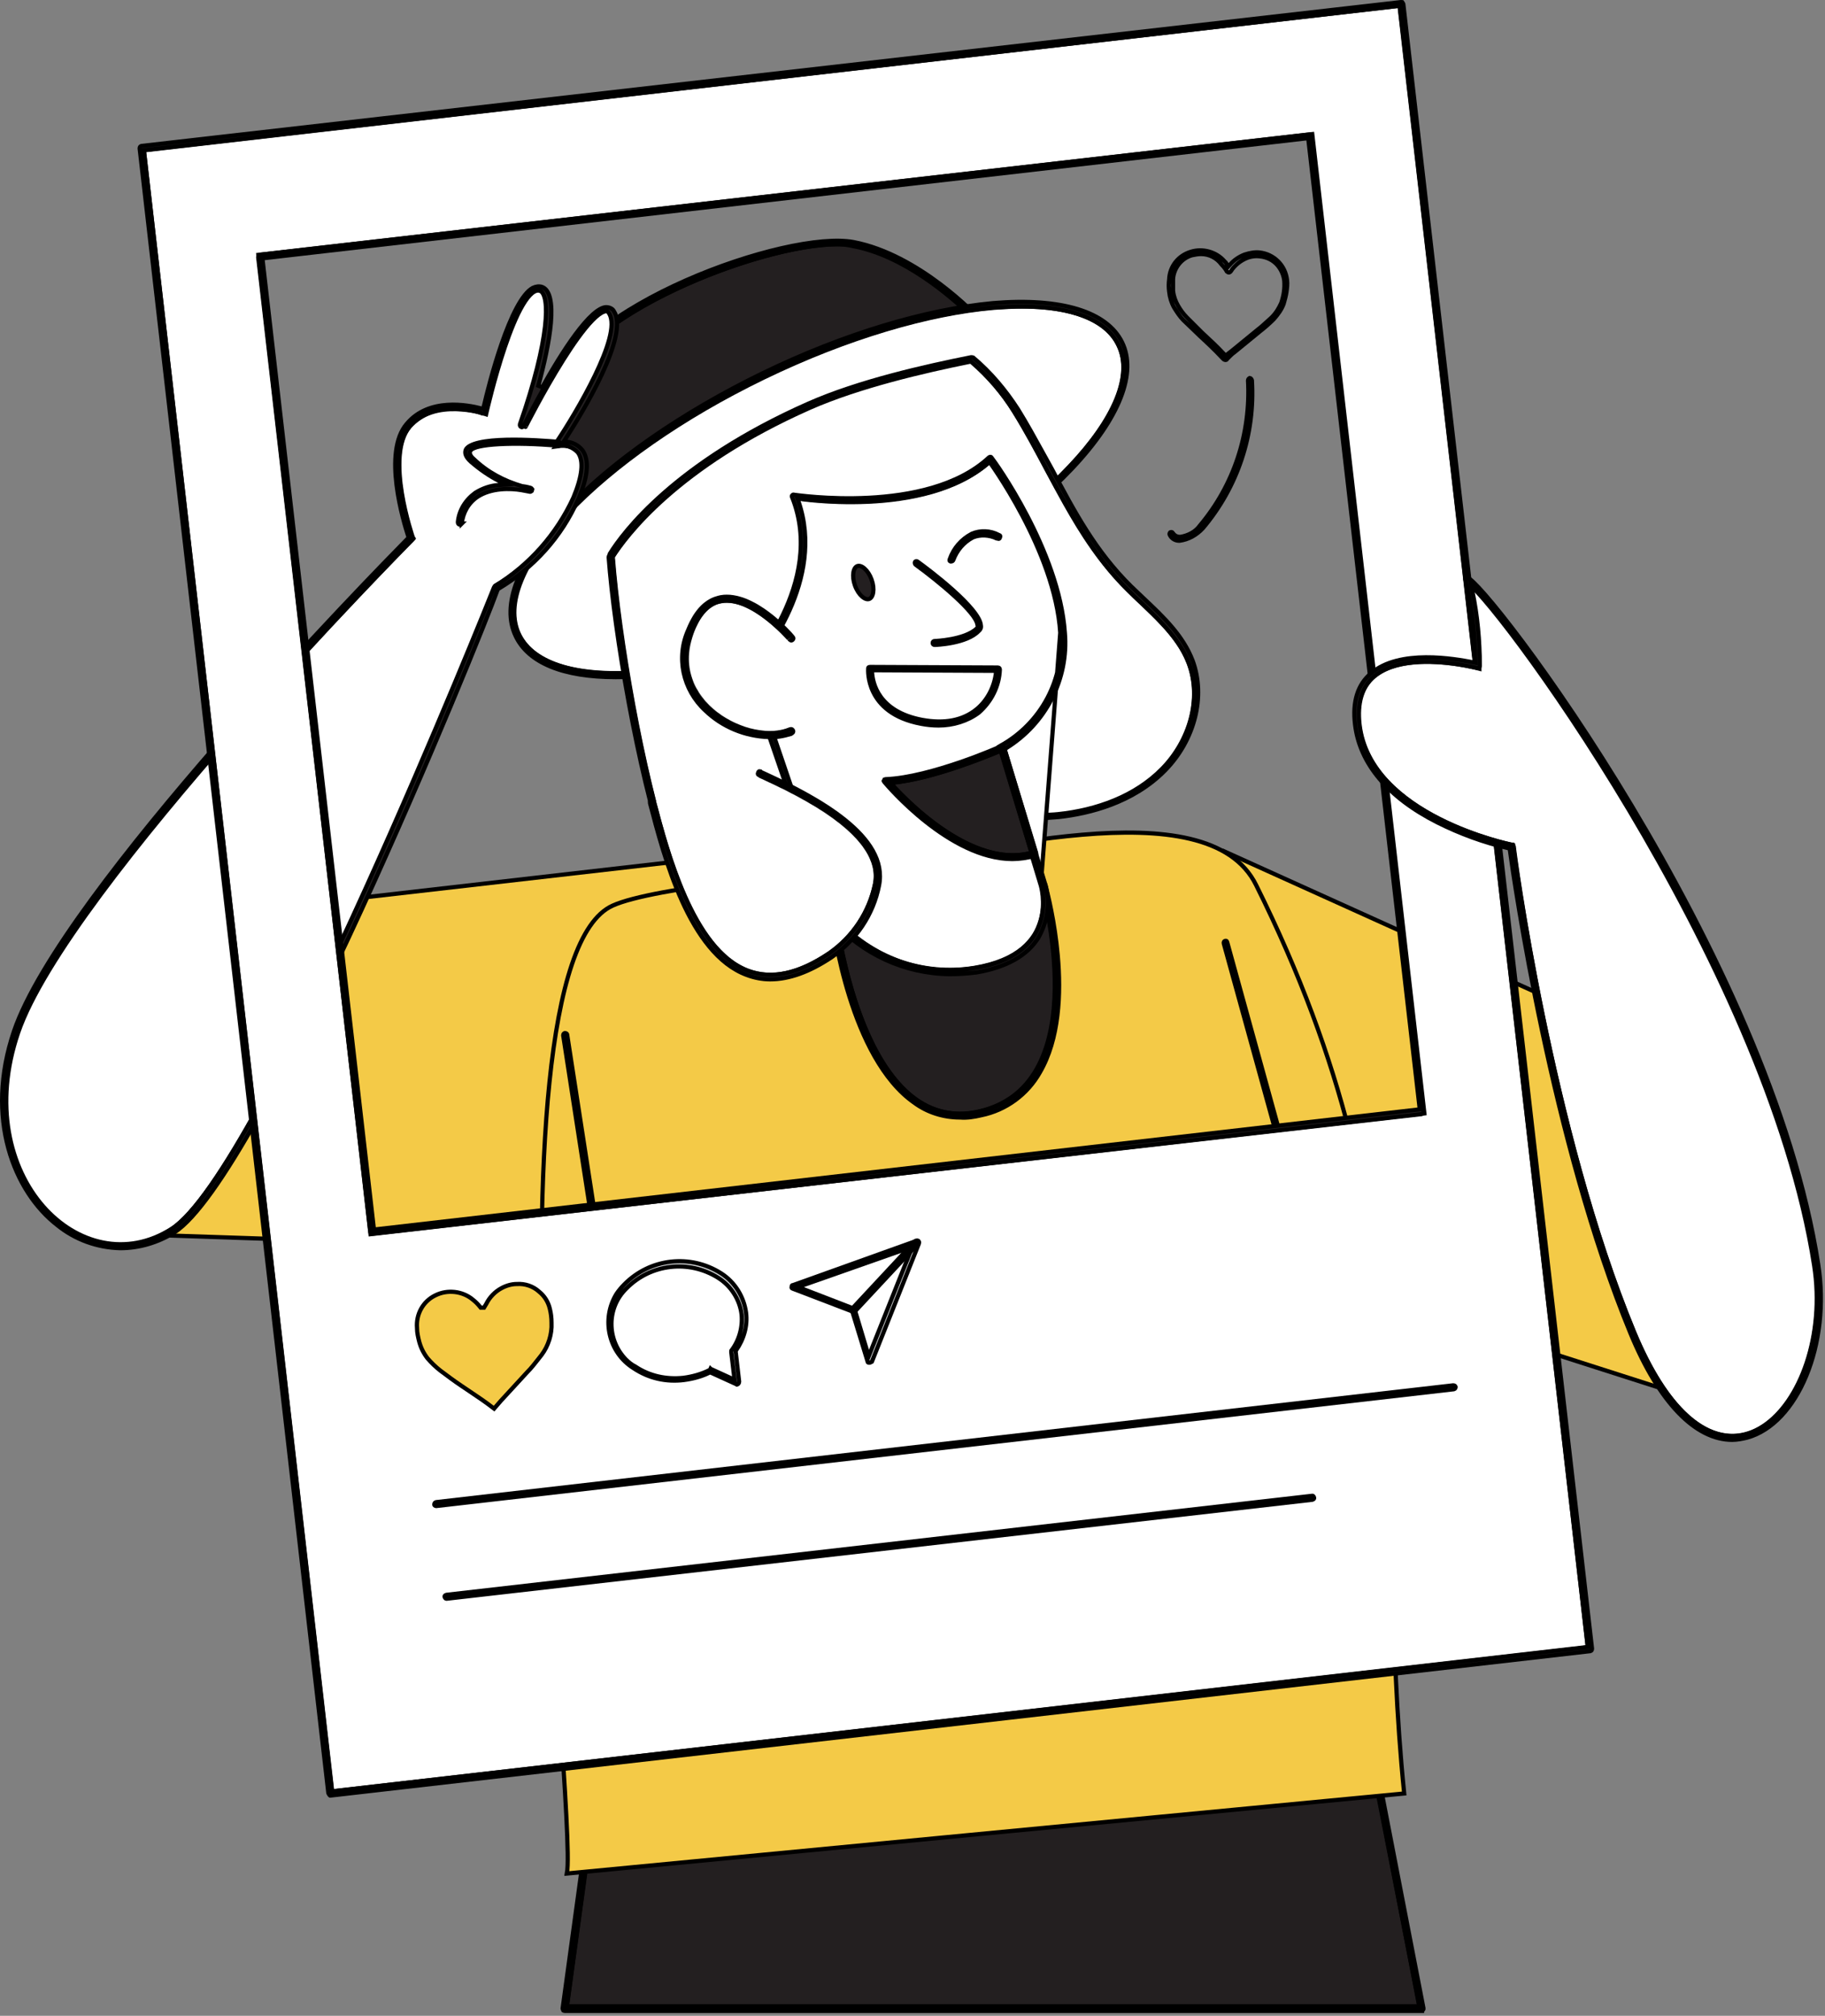
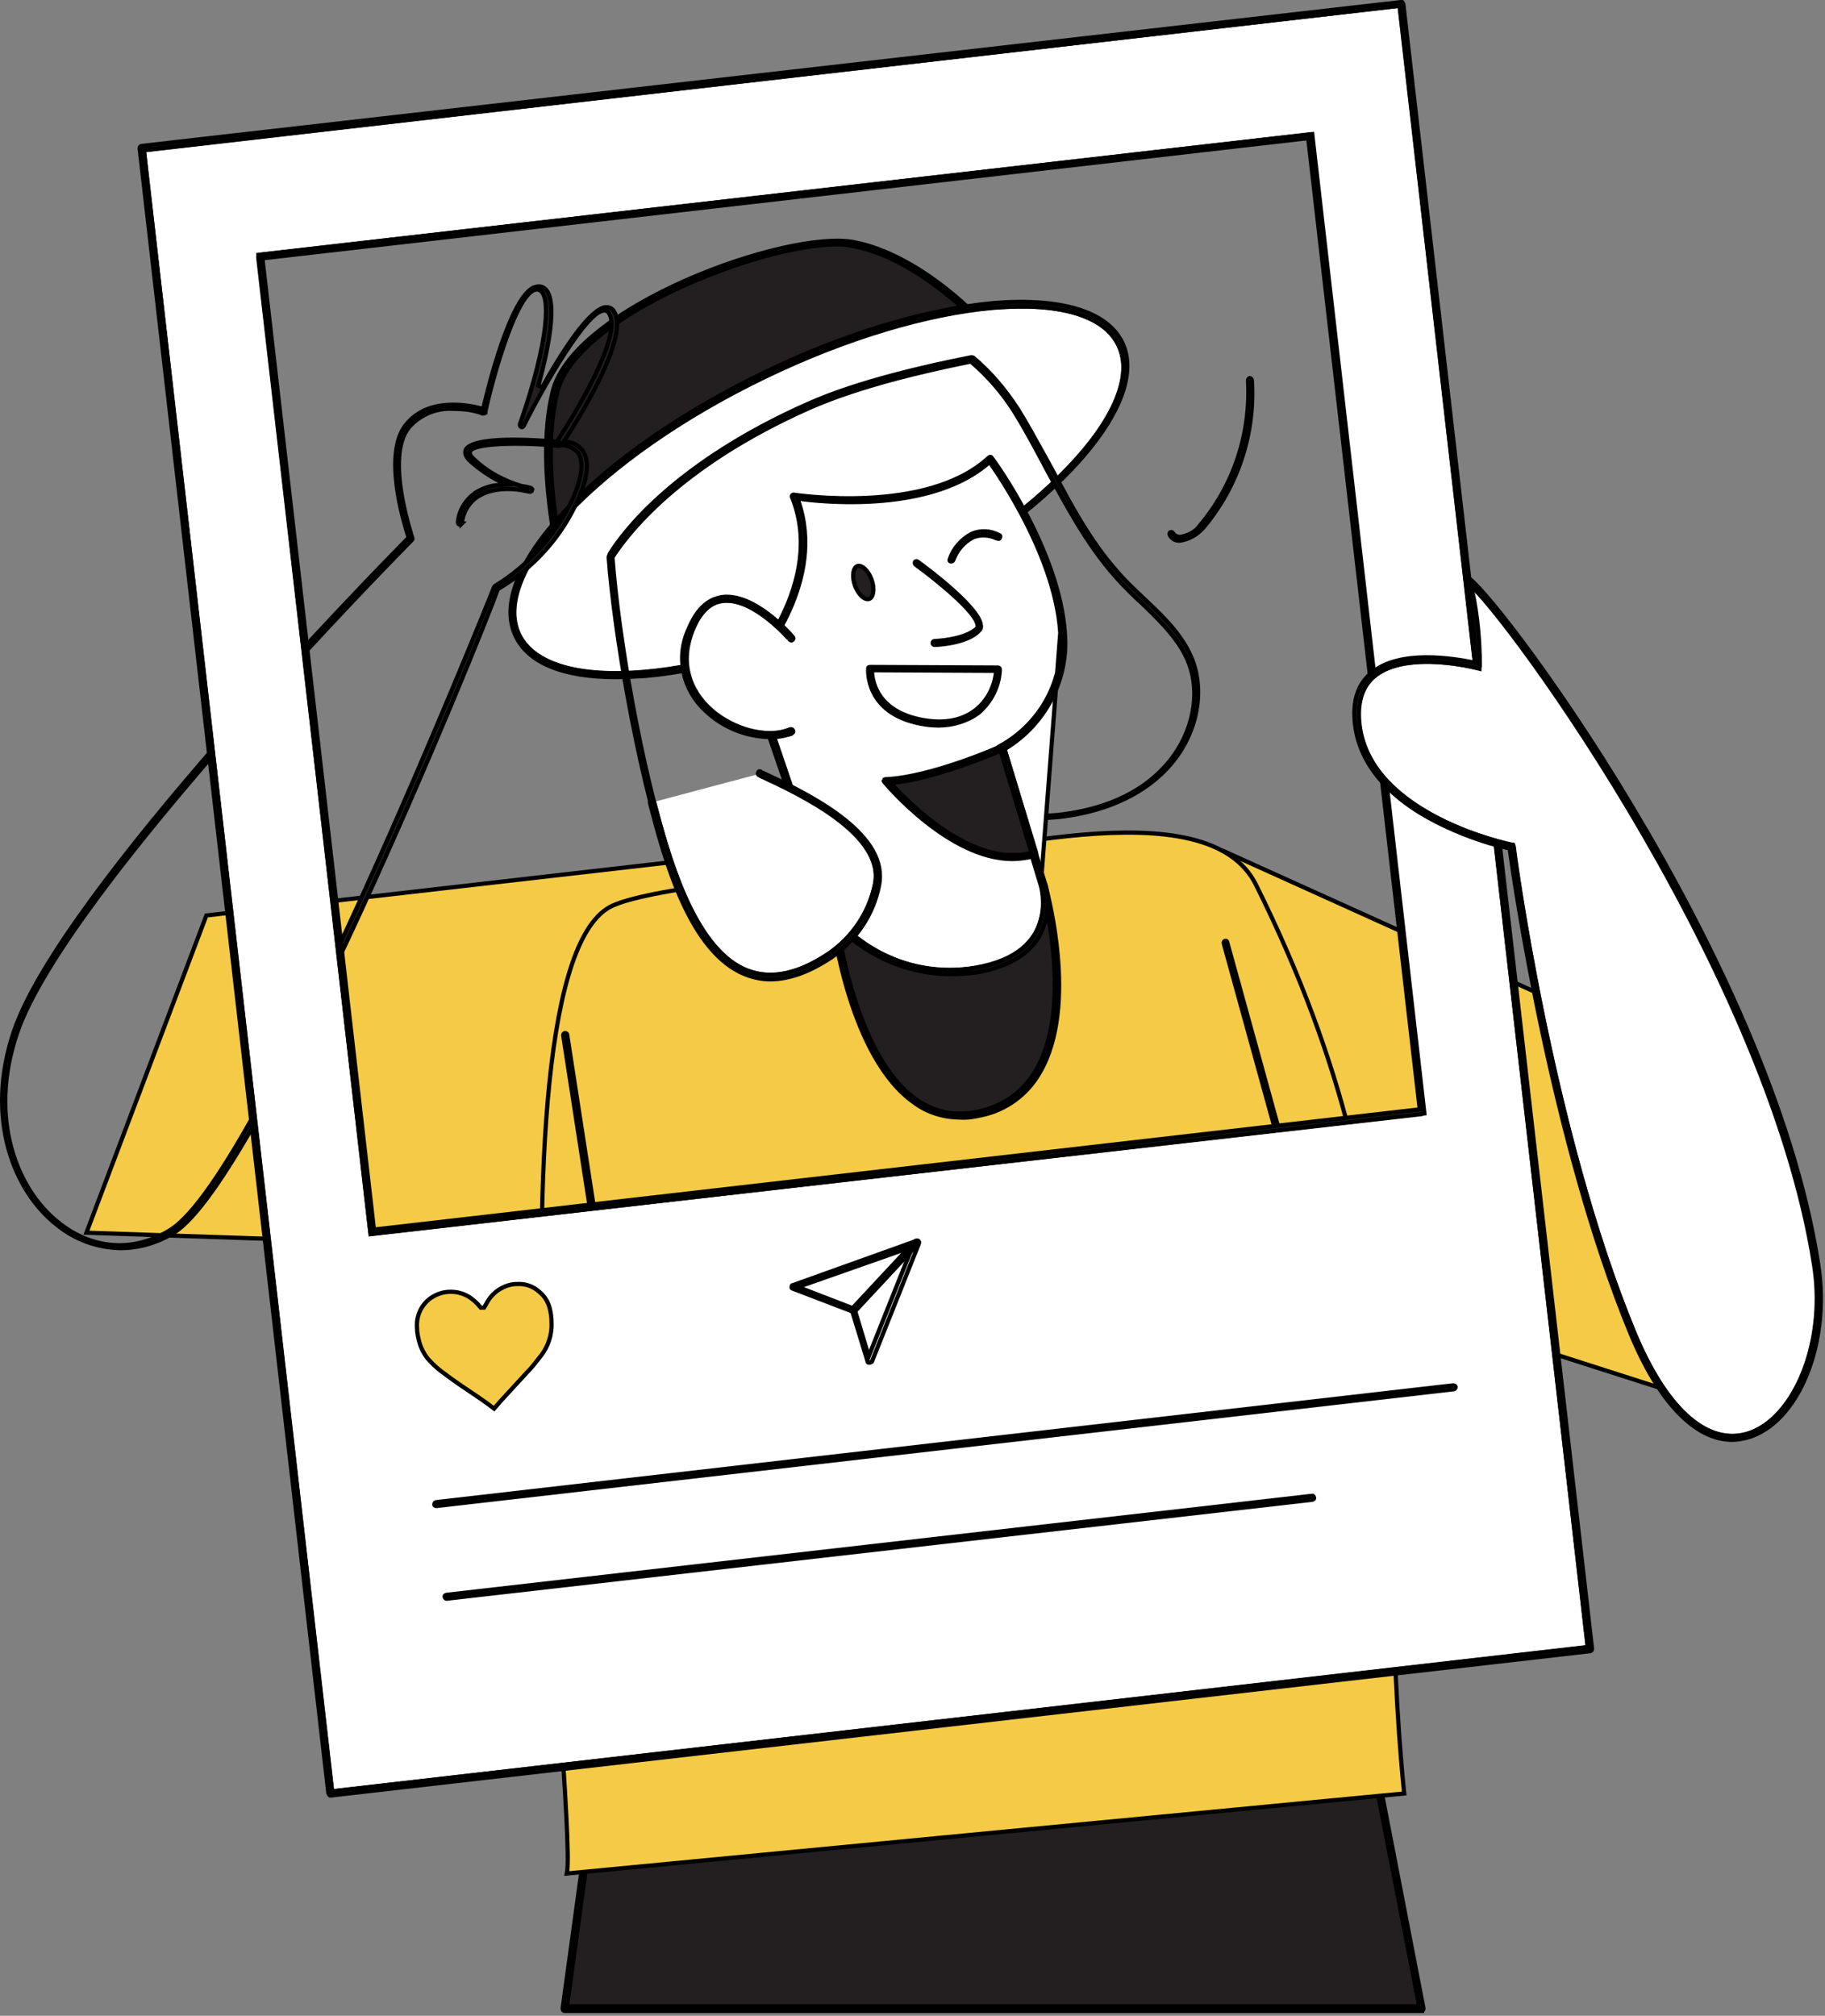
<svg xmlns="http://www.w3.org/2000/svg" width="326" height="360" viewBox="0 0 326 360" fill="none">
  <rect x="0" y="0" width="326" height="360" fill="#808080" stroke="none" />
  <path d="M253.562 358.296H101.275L105.289 329.093L244.567 312.31L253.562 358.296Z" fill="#231F20" stroke="black" stroke-width="0.75" />
  <path d="M100.699 359.084C100.672 359.073 100.65 359.061 100.633 359.05C100.551 358.88 100.509 358.776 100.503 358.691L104.611 328.704L104.614 328.679V328.653C104.614 328.621 104.634 328.557 104.697 328.494C104.76 328.431 104.824 328.411 104.856 328.411H104.879L104.901 328.409L244.788 311.552C244.921 311.555 245.013 311.59 245.074 311.634C245.135 311.678 245.191 311.751 245.224 311.876L254.269 358.639L254.27 358.649L254.273 358.659C254.32 358.849 254.172 359.016 254.02 359.016V359.118H100.847C100.804 359.118 100.752 359.107 100.699 359.084ZM101.298 358.004L101.24 358.429H101.669H253.095H253.549L253.463 357.983L244.725 312.648L244.659 312.305L244.312 312.347L105.531 329L105.243 329.035L105.204 329.322L101.298 358.004Z" fill="#231F20" stroke="black" stroke-width="0.75" />
  <path d="M173.791 56.597C171.683 56.534 169.18 57.091 166.413 58.104C163.177 59.29 159.541 61.115 155.69 63.367C147.987 67.87 139.388 74.102 131.351 80.402C123.313 86.704 115.829 93.083 110.355 97.885C107.617 100.287 105.382 102.294 103.831 103.702C103.056 104.405 102.451 104.959 102.04 105.337C101.978 105.395 101.919 105.449 101.866 105.498C101.838 105.395 101.807 105.278 101.773 105.149C101.612 104.538 101.386 103.648 101.127 102.533C100.608 100.303 99.955 97.174 99.417 93.582C98.34 86.386 97.732 77.373 99.564 69.994C100.459 66.389 103.444 62.798 107.682 59.463C111.91 56.136 117.335 53.103 123.022 50.599C128.707 48.096 134.64 46.128 139.878 44.927C145.13 43.723 149.634 43.302 152.483 43.852C158.259 44.967 163.755 48.318 167.824 51.415C169.855 52.96 171.522 54.436 172.681 55.524C173.13 55.947 173.503 56.311 173.791 56.597Z" fill="#231F20" stroke="black" stroke-width="0.75" />
  <path d="M174.876 56.877L174.889 56.893L174.904 56.908C174.964 56.968 174.996 57.031 175.005 57.082C175.013 57.125 175.01 57.181 174.96 57.257L174.932 57.299L174.916 57.346C174.9 57.395 174.872 57.425 174.821 57.451C174.765 57.479 174.682 57.498 174.576 57.501C172.343 57.188 169.549 57.74 166.4 58.902C163.229 60.072 159.657 61.875 155.867 64.102C148.287 68.555 139.797 74.725 131.838 80.981C116.503 93.033 103.099 105.433 101.896 106.567C101.888 106.57 101.881 106.572 101.874 106.574C101.846 106.584 101.807 106.6 101.785 106.61C101.779 106.612 101.774 106.614 101.771 106.615C101.727 106.633 101.701 106.64 101.666 106.64H101.55C101.488 106.607 101.445 106.581 101.409 106.55C101.372 106.518 101.336 106.476 101.307 106.397C101.289 106.32 101.249 106.169 101.192 105.951C100.786 104.417 99.497 99.536 98.567 93.338C97.49 86.156 96.908 77.272 98.74 69.891C99.662 66.182 102.687 62.508 106.973 59.106C111.251 55.712 116.736 52.627 122.493 50.085C128.249 47.543 134.263 45.55 139.588 44.333C144.927 43.113 149.529 42.685 152.483 43.236C158.312 44.351 163.809 47.627 167.915 50.71C172.022 53.794 174.695 56.651 174.876 56.877ZM99.452 70.017L99.452 70.017L99.451 70.02C97.894 76.408 98.157 84.017 98.942 90.585C99.729 97.161 101.044 102.73 101.61 105.048L101.761 105.663L102.228 105.236C105.824 101.947 118.973 89.98 133.494 78.746C140.755 73.128 148.351 67.7 155.263 63.633C162.193 59.556 168.373 56.885 172.819 56.709L173.696 56.674L173.065 56.064C171.513 54.564 168.617 51.953 164.969 49.508C161.327 47.067 156.913 44.777 152.323 43.94C151.47 43.727 150.518 43.623 149.571 43.623C142.605 43.623 130.957 46.834 120.64 51.703C115.476 54.14 110.625 57.002 106.846 60.102C103.076 63.194 100.33 66.56 99.452 70.017Z" fill="#231F20" stroke="black" stroke-width="0.75" />
  <path d="M199.798 61.607C201.101 64.301 200.923 67.602 199.404 71.309C197.885 75.016 195.039 79.088 191.078 83.275C183.158 91.648 170.839 100.422 155.995 107.598C141.15 114.773 126.622 118.977 115.141 119.983C109.399 120.486 104.44 120.187 100.591 119.075C96.742 117.962 94.046 116.051 92.743 113.356C91.441 110.662 91.618 107.361 93.137 103.654C94.656 99.947 97.502 95.875 101.463 91.688C109.383 83.315 121.702 74.541 136.546 67.365C151.391 60.19 165.919 55.986 177.4 54.98C183.142 54.477 188.101 54.776 191.95 55.888C195.799 57 198.495 58.912 199.798 61.607Z" fill="white" stroke="black" stroke-width="0.75" />
  <path d="M92.138 113.638L92.137 113.637C90.808 110.881 90.888 107.525 92.38 103.708C93.873 99.887 96.769 95.636 101.016 91.133L101.016 91.132C109.303 82.334 121.906 73.62 136.27 66.643C150.632 59.668 165.288 55.264 177.363 54.138C183.502 53.626 188.615 54.013 192.524 55.215C196.432 56.416 199.104 58.42 200.432 61.126C201.758 63.828 201.68 67.182 200.188 71.014C198.695 74.848 195.798 79.125 191.552 83.627L191.552 83.628C183.265 92.426 170.662 101.14 156.297 108.117C141.933 115.094 127.281 119.701 115.212 120.725C115.112 120.73 115.012 120.736 114.912 120.741C113.172 120.838 111.537 120.929 109.995 120.929C100.566 120.929 94.402 118.363 92.138 113.638ZM177.309 54.932L177.309 54.932L177.298 54.933C165.315 55.966 150.775 60.404 136.458 67.305C122.14 74.206 109.66 82.865 101.396 91.646C97.317 95.931 94.483 100.005 92.994 103.674C91.505 107.344 91.348 110.651 92.698 113.351C94.045 116.044 96.747 117.971 100.547 119.094C104.347 120.217 109.281 120.549 115.168 120.033C127.151 119 141.69 114.562 156.007 107.661C170.325 100.76 182.805 92.1 191.069 83.32C195.148 79.035 197.982 74.961 199.471 71.291C200.959 67.623 201.117 64.317 199.769 61.618C198.688 59.351 196.596 57.628 193.685 56.474C190.774 55.32 187.022 54.726 182.573 54.726C181.009 54.726 179.354 54.818 177.621 54.914C177.517 54.92 177.413 54.926 177.309 54.932Z" fill="#231F20" stroke="black" stroke-width="0.75" />
  <path d="M15.44 220.15L36.864 163.491L125.99 153.282L130.463 224.025L15.44 220.15Z" fill="#F4CA47" stroke="black" stroke-width="0.75" />
  <path d="M210.021 220.142L218.758 152.078L308.156 192.491L315.362 253.896L210.021 220.142Z" fill="#F4CA47" stroke="black" stroke-width="0.75" />
  <path d="M109.428 161.738L109.428 161.738L109.43 161.737C111.234 160.91 114.392 160.12 118.276 159.389C122.148 158.66 126.705 157.996 131.282 157.412C138.526 156.488 145.807 155.764 150.496 155.299C151.734 155.176 152.791 155.071 153.619 154.985C157.996 154.556 163.441 153.6 169.351 152.562C170.198 152.413 171.053 152.263 171.917 152.112C178.822 150.907 186.238 149.677 193.307 149.074C200.38 148.471 207.076 148.501 212.549 149.801C218.017 151.1 222.214 153.654 224.383 158.067L224.384 158.068C240.292 190.039 245.448 216.436 247.36 241.956C248.193 253.077 248.41 264.029 248.632 275.213C248.664 276.868 248.697 278.528 248.732 280.195C249.001 293.006 249.395 306.185 250.831 320.297L250.777 320.302L249.524 320.422L244.769 320.876L227.79 322.496C213.735 323.837 194.987 325.626 176.213 327.419C141.403 330.743 106.488 334.079 101.26 334.588C101.328 334.241 101.37 333.753 101.393 333.148C101.44 331.921 101.411 330.143 101.326 327.898C101.154 323.403 100.751 316.995 100.252 309.29C100.186 308.277 100.119 307.242 100.05 306.186C99.073 291.164 97.819 271.873 97.159 252.285C96.452 231.318 96.427 210.027 98.15 193.277C99.011 184.901 100.308 177.679 102.166 172.207C104.032 166.714 106.432 163.084 109.428 161.738Z" fill="#F4CA47" stroke="black" stroke-width="0.75" />
  <path d="M149.488 164.668C149.484 164.639 149.48 164.612 149.477 164.586L186.102 158.532C186.108 158.555 186.115 158.578 186.121 158.603C186.19 158.863 186.288 159.244 186.406 159.733C186.641 160.71 186.953 162.112 187.262 163.812C187.879 167.213 188.479 171.794 188.416 176.529C188.352 181.268 187.623 186.132 185.606 190.117C183.598 194.088 180.309 197.195 175.082 198.451C169.868 199.704 165.685 198.232 162.315 195.304C158.928 192.362 156.36 187.945 154.442 183.329C152.526 178.719 151.273 173.943 150.498 170.316C150.111 168.504 149.844 166.98 149.673 165.911C149.588 165.376 149.527 164.955 149.488 164.668Z" fill="#231F20" stroke="black" stroke-width="0.75" />
  <path d="M171.498 199.573L171.483 199.572H171.469C168.563 199.572 165.661 198.669 163.365 196.972L163.365 196.972L163.356 196.966C157.607 192.982 153.962 185.098 151.742 178.015C149.56 171.051 148.783 164.957 148.714 164.358C148.717 164.225 148.752 164.133 148.796 164.071C148.84 164.012 148.911 163.956 149.033 163.922L186.333 157.757L186.349 157.755L186.363 157.751C186.449 157.729 186.517 157.748 186.579 157.793C186.646 157.842 186.703 157.921 186.734 158.005C186.747 158.062 186.772 158.159 186.807 158.295C187.144 159.616 188.407 164.568 188.944 170.643C189.547 177.449 189.228 185.573 185.743 191.533L185.743 191.533L185.74 191.538C183.531 195.454 179.716 198.265 175.3 199.168L175.3 199.168L175.291 199.17C173.967 199.476 172.777 199.671 171.498 199.573ZM149.819 164.522L149.454 164.583L149.51 164.949C149.82 166.961 150.826 173.051 153.021 179.52C155.209 185.969 158.607 192.881 163.749 196.45C167.026 198.775 171.25 199.514 175.157 198.46C179.363 197.512 183.049 194.881 185.159 191.086C188.299 185.744 188.781 178.532 188.381 172.257C187.981 165.965 186.69 160.543 186.224 158.733L186.139 158.399L185.799 158.457L149.819 164.522Z" fill="#231F20" stroke="black" stroke-width="0.75" />
  <path d="M218.963 168.489L234.28 223.899" stroke="black" stroke-width="0.75" />
  <path d="M219.215 168.272L219.215 168.272L219.218 168.281L234.534 223.788C234.588 224.013 234.486 224.185 234.328 224.244H234.28C234.127 224.244 233.97 224.137 233.918 223.994L218.606 168.497C218.547 168.256 218.67 168.075 218.848 168.031C218.972 168 219.043 168.023 219.082 168.048C219.125 168.075 219.182 168.137 219.215 168.272Z" fill="#231F20" stroke="black" stroke-width="0.75" />
  <path d="M100.845 184.835L109.069 237.366" stroke="black" stroke-width="0.75" />
  <path d="M109.418 237.218L109.421 237.235L109.425 237.251C109.446 237.336 109.428 237.395 109.383 237.45C109.33 237.515 109.228 237.582 109.081 237.619L108.98 237.644L108.956 237.669C108.933 237.655 108.909 237.637 108.883 237.614C108.808 237.546 108.747 237.457 108.715 237.375L100.604 184.911C100.608 184.782 100.642 184.692 100.686 184.631C100.726 184.577 100.788 184.525 100.893 184.491C101.13 184.504 101.256 184.615 101.303 184.724L109.418 237.218Z" fill="#231F20" stroke="black" stroke-width="0.75" />
-   <path d="M181.122 73.493L181.123 73.495C183.287 76.97 185.171 80.505 187.047 84.027C188.11 86.02 189.169 88.009 190.276 89.979C193.328 95.414 196.715 100.666 201.428 105.327C202.266 106.165 203.122 106.976 203.974 107.782C205.244 108.984 206.505 110.178 207.69 111.447C209.652 113.55 211.338 115.796 212.342 118.455C214.747 124.869 212.449 132.328 207.593 137.284C202.739 142.239 195.843 144.684 189.009 145.398L189.007 145.398C188.556 145.448 188.104 145.473 187.64 145.499L187.635 145.499C187.177 145.525 186.707 145.551 186.235 145.603C185.843 145.639 185.452 145.673 185.06 145.707C180.956 146.064 176.858 146.42 172.937 148.524L172.936 148.525C169.998 150.114 167.352 152.105 164.722 154.084C164.519 154.237 164.316 154.39 164.112 154.543C161.272 156.677 158.419 158.764 155.166 160.339L155.166 160.34C149.072 163.297 142.191 165.155 135.518 166.957C134.58 167.21 133.645 167.463 132.717 167.717L132.713 167.718C132.406 167.806 132.158 167.932 131.973 168.102C131.783 168.278 131.677 168.485 131.633 168.703C131.551 169.109 131.698 169.524 131.797 169.79C131.812 169.83 131.825 169.867 131.838 169.901C131.846 169.922 131.854 169.942 131.861 169.961C131.79 169.942 131.703 169.917 131.598 169.882L131.596 169.881C127.916 168.687 125.409 165.923 123.545 162.589C121.787 159.443 120.623 155.831 119.589 152.621C119.525 152.422 119.461 152.225 119.398 152.029L119.397 152.027C114.796 138.019 110.597 114.195 109.453 99.405C109.469 99.38 109.486 99.351 109.506 99.32L109.519 99.299C109.593 99.179 109.7 99.008 109.841 98.79C110.124 98.354 110.548 97.726 111.138 96.941C112.317 95.369 114.157 93.161 116.846 90.58C122.224 85.419 131.003 78.762 144.687 72.714C153.226 68.953 164.306 66.297 173.419 64.448C176.417 67.07 179.017 70.085 181.122 73.493Z" fill="white" stroke="black" stroke-width="0.75" />
  <path d="M131.496 170.601L131.492 170.6C127.754 169.404 125.222 166.76 123.336 163.545C121.514 160.441 120.314 156.835 119.214 153.534C119.172 153.408 119.13 153.282 119.089 153.157L119.089 153.156L119.084 153.143L118.779 152.329C113.961 137.565 109.753 113.354 108.725 99.499C108.729 99.401 108.782 99.28 108.891 99.061L108.931 98.982V98.897C111.248 95.146 120.487 82.671 144.379 72.097L144.379 72.097C153.371 68.112 165.237 65.448 173.46 63.802C173.631 63.803 173.739 63.809 173.837 63.85C176.973 66.487 179.609 69.631 181.844 73.086C183.431 75.655 184.905 78.333 186.355 80.968C186.871 81.905 187.383 82.836 187.897 83.755C191.903 91.356 195.73 98.498 202.046 104.711C202.41 105.075 202.799 105.438 203.182 105.796L203.185 105.798C203.571 106.159 203.952 106.514 204.306 106.869L204.306 106.869L204.315 106.877C207.821 110.176 211.349 113.512 213.061 118.042C215.368 124.365 213.468 132.131 208.108 137.592C202.442 143.359 194.634 145.297 189.117 145.911L186.348 146.116L186.331 146.118L186.314 146.12L185.714 146.22C181.516 146.528 177.332 146.839 173.351 148.934L173.351 148.934L173.34 148.94C170.447 150.593 167.655 152.454 165.068 154.524C162.103 156.876 158.938 159.019 155.574 160.752C149.648 163.612 143.001 165.454 136.624 167.203L136.62 167.204L133.058 168.222C133 168.229 132.952 168.244 132.916 168.257C132.869 168.275 132.825 168.297 132.803 168.308C132.793 168.314 132.785 168.317 132.779 168.32H132.442V168.695C132.442 168.991 132.58 169.268 132.673 169.452C132.678 169.462 132.682 169.471 132.687 169.48L132.702 169.51L132.722 169.537C132.931 169.815 132.931 170.146 132.722 170.423C132.472 170.757 132.268 170.787 132.2 170.787C132.026 170.787 131.916 170.749 131.715 170.677C131.653 170.655 131.581 170.629 131.496 170.601ZM109.474 99.409L109.406 99.515L109.415 99.641C110.445 113.542 114.562 137.423 119.405 152.159L119.407 152.166L119.41 152.173L119.715 152.987C120.74 156.166 121.907 159.771 123.662 162.879C125.421 165.993 127.794 168.647 131.252 169.871L131.911 170.104L131.741 169.427C131.649 169.056 131.673 168.773 131.792 168.595L131.805 168.575L131.816 168.555C131.888 168.411 132.026 168.247 132.209 168.106C132.392 167.967 132.597 167.867 132.787 167.829L132.802 167.826L132.817 167.822L136.411 166.795C136.412 166.795 136.413 166.795 136.413 166.795C142.782 165.048 149.392 163.19 155.285 160.399L155.293 160.395L155.3 160.391C158.607 158.635 161.813 156.567 164.713 154.186C167.376 152.137 170.133 150.198 173.09 148.566C177.115 146.352 181.245 146.043 185.669 145.734H186.273H186.294L186.314 145.732C186.765 145.682 187.217 145.657 187.682 145.631L187.686 145.631C188.146 145.605 188.617 145.579 189.09 145.527L189.092 145.526C194.465 144.906 202.076 143.145 207.616 137.397C212.737 132.171 214.644 124.621 212.428 118.605C210.905 114.442 207.429 111.079 204.248 108C204.134 107.89 204.02 107.78 203.907 107.671L203.901 107.664L203.893 107.658C203.082 106.948 202.371 106.237 201.547 105.413L201.545 105.411C195.542 99.505 191.648 92.402 187.835 85.445C187.63 85.07 187.425 84.697 187.22 84.323C187.219 84.323 187.219 84.322 187.219 84.321L187.114 84.123C185.296 80.69 183.371 77.053 181.246 73.613L181.245 73.611C179.169 70.289 176.574 67.279 173.565 64.685L173.426 64.565L173.246 64.602C165.124 66.247 153.472 68.926 144.59 72.85L144.59 72.85C120.871 83.369 111.771 95.86 109.474 99.409Z" fill="#231F20" stroke="black" stroke-width="0.75" />
  <path d="M189.393 113.001L189.393 113.001C188.936 105.679 185.727 97.974 182.612 92.078C181.058 89.135 179.531 86.652 178.394 84.905C177.825 84.032 177.354 83.343 177.026 82.873C176.921 82.724 176.831 82.596 176.757 82.492C170.995 87.655 162.301 89.276 155.051 89.605C151.348 89.773 148 89.605 145.57 89.388C144.355 89.28 143.368 89.16 142.681 89.063C142.52 89.04 142.375 89.019 142.247 88.999C145.14 96.834 143.126 104.456 140.375 110.134C138.961 113.052 137.348 115.469 136.088 117.156C135.458 118 134.915 118.663 134.529 119.115C134.337 119.341 134.183 119.515 134.077 119.633C134.073 119.637 134.069 119.641 134.065 119.645L149.286 163.981C155.472 171.04 164.877 174.365 174.081 172.848C178.041 172.188 180.738 170.924 182.565 169.424C184.389 167.925 185.366 166.173 185.861 164.502C186.358 162.827 186.371 161.226 186.259 160.041C186.202 159.449 186.115 158.963 186.042 158.627C186.006 158.46 185.973 158.329 185.95 158.242C185.938 158.198 185.929 158.166 185.923 158.144L185.916 158.121L185.914 158.116L185.914 158.115L189.393 113.001ZM189.393 113.001L189.394 113.014C190.202 121.291 185.963 129.168 178.688 133.209L178.424 133.356L178.512 133.646L185.913 158.112L185.914 158.115L189.393 113.001Z" fill="white" stroke="black" stroke-width="0.75" />
  <path d="M148.72 164.435L148.713 164.428L148.713 164.428V164.418L148.693 164.358L133.375 119.743L133.367 119.719L133.357 119.699C133.357 119.699 133.349 119.673 133.367 119.613C133.387 119.546 133.43 119.471 133.492 119.41L133.227 119.145L133.492 119.41C133.566 119.336 137.089 115.524 139.835 109.824C142.581 104.126 144.579 96.478 141.49 88.782L141.484 88.768L141.477 88.754C141.458 88.714 141.445 88.657 141.451 88.599C141.456 88.545 141.476 88.501 141.51 88.467C141.594 88.383 141.648 88.352 141.685 88.339C141.712 88.33 141.756 88.322 141.846 88.352L141.904 88.371H141.947C141.947 88.371 141.947 88.371 141.947 88.371L142.003 88.378L142.217 88.406C142.403 88.43 142.672 88.464 143.013 88.504C143.696 88.583 144.673 88.684 145.872 88.773C148.27 88.953 151.563 89.085 155.194 88.898C162.433 88.524 171.108 86.875 176.659 81.691L176.659 81.691L176.668 81.682C176.68 81.671 176.714 81.644 176.769 81.621C176.822 81.598 176.874 81.587 176.917 81.587C177.001 81.587 177.065 81.627 177.095 81.688L177.115 81.727L177.143 81.76C177.378 82.043 180.397 86.182 183.485 92.102C186.573 98.023 189.706 105.678 190.215 113.003L190.216 113.009C190.923 121.294 186.78 129.281 179.702 133.629L179.456 133.78L179.539 134.056L186.733 158.002C186.733 158.004 186.734 158.005 186.734 158.006C187.628 161.188 187.134 164.475 185.536 167.376C183.558 170.635 179.777 172.754 174.395 173.67C172.768 173.873 171.143 173.974 169.62 173.974C161.606 173.872 154.099 170.423 148.72 164.435ZM149.32 163.984L149.344 164.057L149.396 164.114L149.417 164.138C150.458 165.296 159.501 175.353 174.203 172.869C179.298 172.036 182.914 170.047 184.843 166.94L184.847 166.932L184.851 166.925C186.337 164.271 186.761 161.089 186.019 158.118L186.016 158.11L186.014 158.101L178.612 133.532L178.612 133.532L178.609 133.521C178.596 133.483 178.596 133.407 178.64 133.319C178.684 133.232 178.744 133.186 178.783 133.173L178.793 133.17L178.804 133.166C179.112 133.042 182.017 131.594 184.733 128.382C187.459 125.158 189.994 120.156 189.524 112.953C189.108 106.507 186.539 99.721 183.82 94.179C181.097 88.631 178.208 84.296 177.121 82.744L176.885 82.407L176.571 82.673C171.519 86.968 164.39 88.731 157.864 89.332C151.348 89.933 145.493 89.37 143.039 89.064L142.441 88.989L142.638 89.558C145.062 96.578 143.503 103.464 141.069 108.918C138.64 114.362 135.357 118.336 134.38 119.518L134.377 119.523L134.243 119.684L134.311 119.883L149.32 163.984Z" fill="#231F20" stroke="black" stroke-width="0.75" />
  <mask id="path-20-inside-1_456_585" fill="white">
    <path d="M141.348 113.903C141.348 113.903 128.6 99.099 123.358 112.463C118.115 125.827 134.049 133.846 141.348 130.556" />
  </mask>
  <path d="M141.348 113.903C141.348 113.903 128.6 99.099 123.358 112.463C118.115 125.827 134.049 133.846 141.348 130.556" fill="white" />
  <path d="M141.348 113.903C141.916 113.413 141.916 113.413 141.916 113.413C141.916 113.412 141.915 113.412 141.915 113.412C141.914 113.411 141.914 113.41 141.913 113.409C141.911 113.407 141.908 113.404 141.904 113.4C141.897 113.392 141.887 113.38 141.874 113.365C141.848 113.336 141.81 113.293 141.761 113.238C141.662 113.128 141.518 112.971 141.334 112.777C140.966 112.388 140.436 111.85 139.783 111.247C138.483 110.047 136.671 108.566 134.669 107.508C132.682 106.458 130.392 105.765 128.196 106.323C125.952 106.894 124.025 108.709 122.659 112.189L124.056 112.737C125.312 109.535 126.944 108.19 128.565 107.777C130.233 107.353 132.114 107.854 133.968 108.835C135.808 109.807 137.511 111.192 138.765 112.349C139.389 112.926 139.896 113.44 140.245 113.808C140.42 113.993 140.555 114.141 140.646 114.241C140.691 114.292 140.725 114.33 140.748 114.356C140.759 114.369 140.767 114.378 140.773 114.384C140.775 114.387 140.777 114.389 140.778 114.391C140.779 114.391 140.779 114.392 140.78 114.392C140.78 114.392 140.78 114.392 140.78 114.392C140.78 114.392 140.779 114.392 141.348 113.903ZM122.659 112.189C121.288 115.684 121.289 118.873 122.22 121.631C123.147 124.377 124.978 126.645 127.192 128.349C129.405 130.052 132.023 131.211 134.57 131.731C137.108 132.25 139.644 132.147 141.656 131.24L141.04 129.873C139.402 130.611 137.209 130.739 134.87 130.262C132.542 129.786 130.135 128.722 128.107 127.161C126.08 125.601 124.455 123.564 123.641 121.151C122.83 118.749 122.806 115.924 124.056 112.737L122.659 112.189Z" fill="black" mask="url(#path-20-inside-1_456_585)" />
  <path d="M137.367 131.621L137.358 131.621L137.349 131.62C133.124 131.52 129 129.809 125.984 126.894L125.984 126.894L125.978 126.888C121.98 123.19 120.687 117.4 122.98 112.414L122.983 112.407L122.986 112.4C124.399 108.97 126.272 107.146 128.771 106.664C131.639 106.18 134.737 107.787 137.217 109.653C139.682 111.508 141.43 113.539 141.563 113.716L141.579 113.738L141.598 113.756C141.692 113.85 141.719 113.938 141.719 114.005C141.719 114.072 141.692 114.16 141.598 114.254C141.504 114.348 141.416 114.376 141.349 114.376C141.282 114.376 141.194 114.348 141.1 114.254L141.1 114.254L141.099 114.252L141.088 114.241L140.998 114.151C141 114.154 140.982 114.134 140.919 114.063C140.864 114.002 140.785 113.915 140.685 113.807C140.485 113.591 140.2 113.289 139.844 112.934C139.133 112.223 138.138 111.293 136.979 110.394C135.82 109.496 134.488 108.621 133.102 108.029C131.72 107.438 130.257 107.117 128.85 107.364C126.599 107.704 124.88 109.607 123.631 112.624C121.513 117.395 122.679 122.91 126.496 126.41C128.548 128.356 131.199 129.773 133.824 130.481C136.443 131.188 139.085 131.204 141.095 130.28L141.121 130.268L141.146 130.251C141.266 130.171 141.526 130.205 141.631 130.415L141.641 130.436L141.654 130.456C141.729 130.568 141.704 130.804 141.527 130.919C141.5 130.927 141.47 130.937 141.438 130.953C141.393 130.976 141.34 131.012 141.293 131.066C140.02 131.448 138.686 131.716 137.367 131.621Z" fill="#231F20" stroke="black" stroke-width="0.75" />
  <path d="M174.504 112.221L174.62 112.11V112.012C174.634 111.984 174.653 111.939 174.662 111.882C174.671 111.819 174.666 111.757 174.648 111.697C174.638 111.663 174.624 111.633 174.609 111.606C174.568 111.296 174.43 110.966 174.243 110.636C174.027 110.256 173.727 109.84 173.367 109.403C172.646 108.527 171.658 107.534 170.554 106.52C168.344 104.491 165.633 102.349 163.569 100.852L163.563 100.847L163.556 100.843C163.504 100.808 163.445 100.726 163.421 100.606C163.397 100.487 163.42 100.388 163.455 100.335C163.49 100.283 163.568 100.23 163.668 100.216C163.762 100.204 163.846 100.23 163.906 100.29L163.927 100.311L163.951 100.329C164.872 100.993 167.661 103.066 170.243 105.38C171.535 106.537 172.765 107.746 173.682 108.864C174.141 109.423 174.515 109.951 174.78 110.433C175.046 110.918 175.187 111.331 175.207 111.664L175.209 111.69L175.214 111.715C175.288 112.084 175.141 112.454 174.843 112.677L174.818 112.696L174.797 112.718C173.751 113.811 171.9 114.437 170.2 114.782C168.519 115.123 167.079 115.173 166.946 115.173C166.742 115.173 166.602 115.032 166.602 114.828C166.602 114.624 166.742 114.483 166.946 114.483C167.021 114.483 168.356 114.43 169.933 114.13C171.492 113.833 173.39 113.28 174.504 112.221Z" fill="#231F20" stroke="black" stroke-width="0.75" />
  <path d="M159.215 139.966C159.169 139.915 159.126 139.867 159.086 139.821C163.027 139.482 167.859 138.071 171.771 136.718C173.86 135.996 175.697 135.287 177.012 134.759C177.67 134.494 178.197 134.275 178.56 134.122C178.624 134.095 178.683 134.07 178.736 134.047L184.261 152.3C178.33 153.916 172.016 150.808 167.079 147.152C164.574 145.297 162.452 143.322 160.956 141.81C160.208 141.055 159.618 140.416 159.215 139.966Z" fill="#231F20" stroke="black" stroke-width="0.75" />
  <path d="M157.982 139.671L157.971 139.658L157.959 139.646C157.926 139.612 157.906 139.568 157.9 139.514C157.895 139.456 157.907 139.399 157.927 139.359L157.591 139.191L157.927 139.359C157.991 139.23 158.091 139.155 158.208 139.155H158.216L158.223 139.155C162.239 138.998 167.373 137.543 171.489 136.128C173.552 135.418 175.371 134.716 176.68 134.183C177.335 133.917 177.863 133.694 178.232 133.533C178.416 133.453 178.561 133.387 178.663 133.34C178.714 133.317 178.756 133.297 178.787 133.281C178.803 133.274 178.819 133.265 178.833 133.257C178.837 133.255 178.843 133.252 178.849 133.248C178.942 133.206 179.02 133.208 179.115 133.256L179.282 132.92L179.115 133.256C179.195 133.296 179.235 133.326 179.261 133.353C179.285 133.376 179.311 133.41 179.345 133.473L185.089 152.346C185.15 152.605 185.005 152.783 184.925 152.815C183.521 153.215 182.12 153.414 180.824 153.414C175.251 153.414 169.682 150.167 165.406 146.787C161.142 143.417 158.231 139.97 157.982 139.671ZM159.712 139.744L158.957 139.821L159.477 140.374C161.129 142.129 164.7 145.727 169.106 148.591C173.5 151.446 178.804 153.625 183.893 152.406L184.279 152.314L184.165 151.934L178.922 134.458L178.803 134.062L178.421 134.218L178.374 134.237C175.532 135.395 166.6 139.034 159.712 139.744Z" fill="#231F20" stroke="black" stroke-width="0.75" />
  <path d="M155.691 103.497C156.001 104.356 156.08 105.187 155.974 105.828C155.866 106.482 155.587 106.851 155.264 106.968C154.942 107.084 154.492 106.978 153.991 106.543C153.501 106.117 153.031 105.427 152.722 104.567C152.412 103.708 152.333 102.877 152.439 102.236C152.547 101.582 152.826 101.213 153.148 101.097C153.471 100.98 153.921 101.087 154.422 101.522C154.912 101.948 155.381 102.638 155.691 103.497Z" fill="#231F20" stroke="black" stroke-width="0.75" />
  <mask id="path-27-inside-2_456_585" fill="white">
    <path d="M116.469 143.303C120.273 157.901 127.778 184.526 148.338 170.545C152.655 167.564 155.637 163.041 156.665 158.003C158.515 148.751 142.992 141.453 135.796 138.163" />
  </mask>
  <path d="M116.469 143.303C120.273 157.901 127.778 184.526 148.338 170.545C152.655 167.564 155.637 163.041 156.665 158.003C158.515 148.751 142.992 141.453 135.796 138.163" fill="white" />
  <path d="M148.338 170.545L148.759 171.165L148.764 171.162L148.338 170.545ZM156.665 158.003L157.399 158.153L157.4 158.151L156.665 158.003ZM115.744 143.492C117.638 150.762 120.494 161.215 125.514 168.084C128.035 171.532 131.162 174.164 135.067 174.974C138.983 175.787 143.514 174.733 148.759 171.165L147.916 169.925C142.882 173.348 138.764 174.209 135.372 173.505C131.968 172.799 129.126 170.483 126.725 167.199C121.903 160.601 119.105 150.442 117.195 143.114L115.744 143.492ZM148.764 171.162C153.24 168.072 156.332 163.382 157.399 158.153L155.93 157.854C154.941 162.7 152.071 167.056 147.912 169.928L148.764 171.162ZM157.4 158.151C157.91 155.599 157.21 153.211 155.828 151.058C154.452 148.915 152.382 146.97 150.071 145.246C145.45 141.8 139.701 139.123 136.108 137.481L135.484 138.845C139.087 140.492 144.698 143.11 149.174 146.449C151.412 148.118 153.326 149.937 154.565 151.868C155.798 153.788 156.344 155.782 155.929 157.856L157.4 158.151Z" fill="black" mask="url(#path-27-inside-2_456_585)" />
  <path d="M133.362 174.102L133.358 174.1C128.264 172.203 124.566 166.955 121.824 160.907C119.123 154.95 117.392 148.313 116.16 143.59C116.145 143.532 116.129 143.474 116.114 143.416C116.055 143.174 116.177 142.992 116.356 142.947C116.599 142.887 116.782 143.009 116.826 143.189L116.826 143.189L116.828 143.194C116.851 143.28 116.874 143.366 116.897 143.454C118.027 147.722 119.74 154.184 122.347 160.058C124.998 166.027 128.623 171.507 133.61 173.364C137.881 174.966 142.74 173.872 148.137 170.24L148.137 170.24L148.143 170.236C152.332 167.303 155.266 162.904 156.313 157.875L156.314 157.873C156.803 155.48 156.047 153.211 154.604 151.142C153.164 149.078 151.021 147.186 148.672 145.516C144.094 142.262 138.65 139.799 135.858 138.536C135.785 138.502 135.713 138.47 135.643 138.438L135.613 138.424L135.58 138.416C135.477 138.39 135.419 138.333 135.392 138.276C135.367 138.221 135.357 138.135 135.413 138.022L135.431 137.986L135.441 137.946C135.467 137.843 135.525 137.785 135.582 137.758C135.618 137.741 135.668 137.731 135.731 137.743V137.788L135.951 137.888C140.934 140.148 146.679 143.011 150.944 146.435C155.224 149.872 157.899 153.779 157.018 158.135L157.017 158.139C156.009 163.38 152.883 167.923 148.539 170.955C144.569 173.601 140.941 174.899 137.545 174.899C136.155 174.899 134.659 174.601 133.362 174.102Z" fill="#231F20" stroke="black" stroke-width="0.75" />
  <path d="M164.553 129.263L164.553 129.263L164.548 129.262C159.416 128.306 157.077 125.833 156.001 123.632C154.969 121.522 155.074 119.619 155.087 119.375C155.088 119.362 155.088 119.354 155.088 119.351C155.088 119.249 155.121 119.206 155.153 119.181C155.196 119.147 155.284 119.109 155.432 119.109C155.432 119.109 155.432 119.109 155.433 119.109L178.253 119.212H178.254C178.297 119.212 178.349 119.223 178.402 119.246C178.457 119.269 178.492 119.296 178.503 119.307C178.515 119.319 178.542 119.354 178.565 119.408C178.587 119.459 178.598 119.51 178.599 119.551C178.498 122.518 177.115 125.293 174.832 127.283C172.848 128.766 170.261 129.564 167.666 129.564C166.661 129.564 165.555 129.463 164.553 129.263ZM156.154 119.695L155.755 119.693L155.778 120.092C155.832 121.008 156.101 122.758 157.353 124.468C158.612 126.187 160.834 127.825 164.718 128.56L164.72 128.56C168.7 129.293 172.01 128.674 174.484 126.63L174.485 126.629C176.416 125.02 177.588 122.669 177.907 120.222L177.962 119.8L177.537 119.798L156.154 119.695Z" fill="#231F20" stroke="black" stroke-width="0.75" />
  <path d="M169.645 99.884L169.656 99.862L169.664 99.84C170.35 97.88 171.719 96.311 173.585 95.326C175.119 94.659 176.946 94.756 178.385 95.524L178.426 95.546L178.471 95.557C178.574 95.582 178.632 95.64 178.658 95.697C178.684 95.752 178.694 95.838 178.638 95.95L178.619 95.987L178.609 96.027C178.584 96.13 178.526 96.188 178.469 96.215C178.414 96.24 178.328 96.25 178.216 96.194L178.136 96.154H178.048H178.032C176.725 95.529 175.109 95.429 173.792 95.978L173.775 95.984L173.759 95.993C172.132 96.861 170.942 98.27 170.295 99.996L170.295 99.996L170.291 100.009C170.241 100.156 170.082 100.266 169.927 100.266H169.926H169.926H169.925H169.924H169.924H169.923H169.922H169.922H169.921H169.921H169.92H169.919H169.919H169.918H169.918H169.917H169.916H169.916H169.915H169.915H169.914H169.913H169.913H169.912H169.912H169.911H169.91H169.91H169.909H169.909H169.908H169.907H169.907H169.906H169.906H169.905H169.904H169.904H169.903H169.903H169.902H169.901H169.901H169.9H169.9H169.899H169.898H169.898H169.897H169.897H169.896H169.895H169.895H169.894H169.894H169.893H169.893H169.892H169.891H169.891H169.89H169.89H169.889H169.888H169.888H169.887H169.887H169.886H169.885H169.885H169.884H169.884H169.883H169.882H169.882H169.881H169.881H169.88H169.88H169.879H169.878H169.878H169.877H169.877H169.876H169.875H169.875H169.874H169.874H169.873H169.872H169.872H169.871H169.871H169.87H169.87H169.869H169.868H169.868H169.867H169.867H169.866H169.866H169.865H169.864H169.864H169.863H169.863H169.862H169.861H169.861H169.86H169.86H169.859H169.859H169.858H169.857H169.857H169.856H169.856H169.855H169.855H169.854H169.853H169.853H169.852H169.852H169.851H169.851H169.85H169.85H169.849H169.848H169.848H169.847H169.847H169.846H169.846H169.845H169.844H169.844H169.843H169.843H169.842H169.842H169.841H169.841H169.84H169.84H169.839H169.838H169.838H169.837H169.837H169.836H169.836H169.835H169.835H169.834H169.833H169.833H169.832H169.832H169.831H169.831H169.83H169.83H169.829H169.829H169.828H169.828H169.827H169.826H169.826H169.825H169.825H169.824H169.824H169.823H169.823H169.822H169.822H169.821H169.821H169.82H169.82H169.819H169.819H169.818H169.818H169.817H169.816H169.816H169.815H169.815H169.814H169.814H169.813H169.813H169.812H169.812H169.811H169.811H169.81H169.81H169.809H169.809H169.808H169.808H169.807H169.807H169.806H169.806H169.805H169.805H169.804H169.804H169.803H169.803H169.802H169.802H169.801H169.801H169.8H169.8H169.799H169.799H169.798H169.798H169.797H169.797H169.797H169.796H169.796H169.795H169.795H169.794H169.794H169.793H169.793H169.792H169.792H169.791H169.791H169.79H169.79H169.789H169.789H169.789H169.788H169.788H169.787H169.787H169.786H169.786H169.785H169.785H169.784H169.784H169.784H169.783H169.783H169.782H169.782H169.781H169.781H169.78H169.78H169.78H169.779H169.779H169.778H169.778H169.777H169.777H169.777H169.776H169.776H169.775H169.775C169.695 100.237 169.648 100.187 169.625 100.137C169.599 100.082 169.589 99.996 169.645 99.884Z" fill="#231F20" stroke="black" stroke-width="0.75" />
-   <path d="M73.398 96.118L73.664 96.382L73.829 96.215L73.752 95.994L73.398 96.118ZM73.398 96.118L73.752 95.994L73.752 95.994L73.751 95.992L73.749 95.985L73.738 95.954C73.729 95.927 73.715 95.886 73.697 95.832C73.661 95.725 73.609 95.566 73.543 95.362C73.413 94.953 73.232 94.362 73.028 93.635C72.621 92.18 72.127 90.187 71.776 88.027C71.425 85.864 71.221 83.548 71.386 81.445C71.552 79.336 72.087 77.487 73.17 76.212C75.375 73.614 78.653 73.004 81.446 73.067C82.837 73.099 84.088 73.297 84.993 73.488C85.445 73.583 85.809 73.677 86.059 73.746C86.184 73.78 86.28 73.809 86.344 73.828C86.377 73.838 86.401 73.846 86.417 73.851L86.434 73.856L86.438 73.858L86.439 73.858L86.439 73.858L86.439 73.858L86.831 73.987L86.922 73.585L86.556 73.502C86.922 73.585 86.922 73.585 86.922 73.584L86.922 73.584L86.923 73.581L86.926 73.568L86.937 73.518C86.948 73.474 86.963 73.408 86.983 73.322C87.023 73.15 87.082 72.898 87.16 72.577C87.315 71.936 87.541 71.022 87.828 69.93C88.402 67.745 89.216 64.853 90.175 62.018C91.137 59.178 92.239 56.416 93.384 54.48C93.959 53.509 94.528 52.775 95.075 52.337C95.615 51.904 96.079 51.801 96.501 51.957C96.936 52.118 97.275 52.533 97.497 53.267C97.719 53.999 97.802 54.984 97.769 56.155C97.703 58.492 97.176 61.467 96.497 64.409C95.818 67.347 94.992 70.233 94.335 72.385C94.007 73.461 93.721 74.353 93.517 74.976C93.415 75.287 93.334 75.531 93.278 75.697C93.25 75.78 93.228 75.843 93.214 75.886L93.198 75.934L93.194 75.946L93.192 75.949L93.192 75.95C93.192 75.95 93.192 75.95 93.547 76.072M73.398 96.118C73.664 96.382 73.664 96.382 73.664 96.382L73.662 96.385L73.653 96.393L73.62 96.427L73.488 96.561C73.371 96.679 73.197 96.856 72.971 97.087C72.517 97.549 71.851 98.23 70.999 99.107C69.296 100.86 66.853 103.393 63.894 106.515C57.976 112.758 49.993 121.351 41.734 130.752C33.475 140.155 24.944 150.362 17.927 159.834C10.902 169.316 5.421 178.026 3.231 184.442C-1.15 197.281 1.739 208.6 7.695 215.416C13.65 222.23 22.65 224.545 30.637 219.471C32.612 218.216 35.013 215.502 37.711 211.653C40.4 207.816 43.357 202.893 46.45 197.268C52.637 186.019 59.36 171.987 65.578 158.273C71.795 144.56 77.505 131.171 81.668 121.209C83.749 116.229 85.443 112.105 86.62 109.227C87.003 108.29 87.331 107.486 87.6 106.827C87.745 106.472 87.873 106.16 87.982 105.891C88.139 105.507 88.26 105.212 88.343 105.013C88.384 104.913 88.416 104.837 88.438 104.784C88.45 104.758 88.459 104.736 88.467 104.718C88.471 104.711 88.476 104.699 88.483 104.687C88.485 104.683 88.489 104.676 88.493 104.669C88.496 104.663 88.499 104.658 88.502 104.653C88.512 104.639 88.566 104.594 88.639 104.552L88.627 104.533C94.83 100.873 99.711 95.382 102.661 88.874C103.805 86.203 104.175 84.304 104.116 82.962C104.057 81.634 103.581 80.854 103.01 80.383C102.426 79.901 101.7 79.707 101.098 79.639C100.799 79.606 100.539 79.604 100.354 79.61C100.262 79.614 100.19 79.619 100.141 79.623C100.129 79.624 100.119 79.625 100.11 79.626C100.101 79.627 100.093 79.628 100.087 79.629L100.075 79.63L100.073 79.63L100.073 79.63L100.073 79.63L100.073 79.63L99.245 79.742L99.712 79.049L100.023 79.259C99.712 79.049 99.712 79.049 99.712 79.049L99.713 79.048L99.714 79.046L99.721 79.036L99.747 78.997C99.771 78.962 99.805 78.91 99.851 78.841C99.941 78.705 100.074 78.504 100.241 78.245C100.577 77.729 101.053 76.986 101.614 76.079C102.737 74.263 104.2 71.795 105.563 69.178C106.928 66.558 108.184 63.803 108.902 61.413C109.261 60.217 109.48 59.128 109.516 58.2C109.553 57.268 109.403 56.538 109.065 56.027C108.903 55.781 108.733 55.661 108.566 55.61C108.394 55.558 108.179 55.564 107.905 55.658C107.341 55.851 106.637 56.381 105.828 57.208C104.224 58.85 102.363 61.503 100.585 64.334C98.811 67.158 97.135 70.135 95.902 72.407C95.285 73.543 94.78 74.502 94.429 75.177C94.253 75.514 94.116 75.78 94.023 75.962C93.977 76.053 93.941 76.123 93.918 76.17L93.891 76.223L93.884 76.236L93.882 76.24L93.882 76.24C93.882 76.241 93.882 76.241 93.547 76.072M93.547 76.072L93.882 76.241L93.192 75.95L93.547 76.072Z" fill="white" stroke="black" stroke-width="0.75" />
  <path d="M105.857 56.189C106.814 55.327 107.625 54.882 108.253 54.859C108.885 54.861 109.437 55.132 109.659 55.577L109.669 55.597L109.681 55.615C110.337 56.61 110.377 58.215 109.927 60.243C109.483 62.247 108.583 64.564 107.496 66.892C105.322 71.546 102.429 76.181 101.044 78.336L100.709 78.856L101.325 78.912C102.349 79.006 103.383 79.567 104.04 80.409C104.639 81.241 104.913 82.377 104.802 83.844C104.69 85.316 104.193 87.097 103.277 89.182C100.329 95.892 95.346 101.385 89.036 105.151L88.921 105.22L88.876 105.346C87.184 110.061 76.626 136.291 64.537 162.589C58.493 175.738 52.069 188.895 46.183 199.386C43.24 204.631 40.434 209.204 37.881 212.772C35.32 216.351 33.04 218.881 31.152 220.087C28.228 221.901 24.906 222.907 21.488 222.908C17.355 222.806 13.428 221.395 10.206 218.777L10.199 218.771C2.525 212.814 -2.788 199.726 2.511 184.133C4.625 177.921 9.734 169.653 16.324 160.638C22.907 151.632 30.944 141.914 38.882 132.807C54.605 114.768 69.927 99.147 72.764 96.255L72.843 96.175L73.001 96.013L72.932 95.798C72.522 94.518 71.349 90.742 70.84 86.64C70.585 84.589 70.498 82.471 70.749 80.551C71.001 78.628 71.588 76.935 72.653 75.7L72.657 75.695C74.626 73.333 77.339 72.484 79.887 72.308C82.437 72.132 84.781 72.635 85.947 72.939L86.32 73.037L86.407 72.661C86.868 70.662 88.047 65.871 89.634 61.302C90.428 59.016 91.32 56.798 92.271 55.015C93.231 53.215 94.213 51.934 95.158 51.424C95.706 51.152 96.318 51.075 96.817 51.24C97.511 51.487 97.993 52.167 98.258 53.306C98.523 54.441 98.549 55.944 98.403 57.664C98.11 61.099 97.141 65.287 96.165 68.88L96.855 69.161C98.6 66.031 100.749 62.45 102.842 59.642C103.889 58.238 104.913 57.039 105.857 56.189ZM73.119 76.231L73.119 76.231L73.11 76.242C71.957 77.615 71.445 79.559 71.298 81.648C71.151 83.745 71.367 86.038 71.716 88.16C72.066 90.285 72.552 92.252 72.949 93.699C73.148 94.422 73.325 95.017 73.451 95.436C73.484 95.543 73.513 95.637 73.537 95.719C73.562 95.799 73.583 95.868 73.601 95.927C73.608 95.951 73.615 95.973 73.62 95.992C73.628 96.018 73.634 96.04 73.639 96.056C73.639 96.057 73.639 96.057 73.639 96.057V96.076L73.658 96.134C73.688 96.224 73.68 96.268 73.671 96.295C73.659 96.332 73.627 96.386 73.543 96.47C73.231 96.781 57.78 112.388 41.324 131.105C33.097 140.464 24.615 150.605 17.648 160.004C10.689 169.392 5.214 178.074 3.035 184.509C-2.151 199.756 3.021 212.573 10.56 218.438C16.644 223.262 24.117 223.687 30.526 219.589C32.585 218.274 35.008 215.491 37.663 211.687C40.327 207.871 43.253 202.983 46.312 197.411C52.431 186.266 59.095 172.355 65.27 158.737C77.485 131.804 87.802 105.99 88.23 104.919L88.234 104.908C88.298 104.783 88.358 104.716 88.434 104.639C94.546 100.899 99.413 95.403 102.419 88.873L102.419 88.873L102.425 88.861C103.203 86.993 103.68 85.362 103.826 84.015C103.972 82.676 103.798 81.557 103.198 80.778L103.183 80.758L103.166 80.741C102.271 79.846 101.039 79.394 99.802 79.5C99.7 79.499 99.629 79.481 99.571 79.456C99.523 79.434 99.472 79.402 99.415 79.351C99.388 79.258 99.383 79.102 99.439 78.909C101.146 76.369 104.064 71.628 106.271 67.06C107.381 64.764 108.318 62.497 108.828 60.568C109.083 59.603 109.235 58.709 109.243 57.931C109.252 57.164 109.121 56.474 108.777 55.94C108.598 55.604 108.258 55.445 107.938 55.445H107.925L107.912 55.446C107.438 55.48 106.935 55.754 106.437 56.142C105.928 56.537 105.373 57.09 104.79 57.758C103.623 59.094 102.308 60.93 100.968 62.992C98.291 67.11 95.488 72.173 93.531 76.086C93.468 76.174 93.379 76.242 93.296 76.274C93.213 76.306 93.166 76.293 93.137 76.274L93.096 76.246L93.048 76.23C92.97 76.204 92.82 76.027 92.879 75.766C95.552 68.101 96.896 62.322 97.35 58.382C97.576 56.413 97.583 54.884 97.413 53.802C97.329 53.262 97.197 52.813 97.012 52.472C96.833 52.14 96.585 51.877 96.252 51.769C96.05 51.68 95.838 51.695 95.683 51.726C95.511 51.76 95.35 51.826 95.229 51.887L95.221 51.891L95.213 51.895C94.734 52.164 94.275 52.638 93.839 53.23C93.398 53.828 92.961 54.575 92.532 55.423C91.675 57.118 90.836 59.25 90.069 61.481C88.534 65.943 87.271 70.841 86.703 73.527L86.695 73.565L86.695 73.6C86.694 73.6 86.689 73.626 86.649 73.682C86.618 73.725 86.582 73.766 86.544 73.805C86.456 73.837 86.359 73.845 86.215 73.846C84.632 73.227 82.861 73.025 81.018 73.024C78.027 72.814 75.145 73.992 73.119 76.231ZM73.645 96.082C73.648 96.09 73.647 96.088 73.645 96.08C73.645 96.081 73.645 96.081 73.645 96.082Z" fill="#231F20" stroke="black" stroke-width="0.75" />
  <path d="M89.19 85.914C87.374 85.006 85.653 83.792 84.13 82.473C83.641 82.032 83.353 81.642 83.216 81.293C83.084 80.958 83.083 80.645 83.202 80.324C83.312 80.073 83.555 79.828 83.966 79.603C84.378 79.376 84.927 79.187 85.589 79.034C86.911 78.73 88.616 78.586 90.419 78.541C94.021 78.452 97.935 78.758 99.785 78.913L99.8 78.914H99.816C99.968 78.914 100.117 79.081 100.069 79.27L100.058 79.315V79.361C100.058 79.439 100.018 79.517 99.951 79.572C99.919 79.599 99.887 79.614 99.863 79.62C99.852 79.623 99.843 79.623 99.838 79.623C99.836 79.623 99.834 79.623 99.833 79.623L99.832 79.623L99.832 79.622L99.832 79.622L99.791 79.609L99.747 79.605C95.775 79.244 92.004 79.166 89.169 79.321C87.753 79.399 86.557 79.535 85.682 79.728C85.246 79.823 84.874 79.937 84.588 80.072C84.323 80.198 84.046 80.383 83.941 80.672L83.918 80.734V80.801C83.918 80.884 83.922 81.051 84.035 81.277C84.141 81.488 84.331 81.73 84.66 82.005C87.072 84.31 90.003 85.876 93.235 86.815L93.266 86.824L93.298 86.827C93.741 86.876 94.084 86.95 94.328 87.011C94.425 87.035 94.506 87.058 94.575 87.076C94.594 87.082 94.612 87.087 94.629 87.091C94.668 87.102 94.707 87.112 94.741 87.12C94.753 87.122 94.771 87.127 94.794 87.13C94.872 87.162 94.944 87.217 94.99 87.279C95.035 87.341 95.053 87.409 95.032 87.494L95.396 87.585L95.032 87.494C94.974 87.727 94.829 87.814 94.706 87.826C94.458 87.777 94.188 87.728 93.923 87.679L93.921 87.679C93.637 87.627 93.358 87.577 93.105 87.526L93.105 87.526L93.093 87.524C91.217 87.211 87.808 87.089 85.322 88.71L85.322 88.71L85.319 88.713C83.676 89.808 82.698 91.556 82.481 93.506L82.48 93.518C82.48 93.519 82.48 93.519 82.479 93.519C82.469 93.536 82.449 93.561 82.414 93.589C82.345 93.645 82.246 93.687 82.134 93.687H82.083C81.976 93.653 81.912 93.601 81.872 93.546C81.827 93.484 81.792 93.39 81.79 93.255C81.989 91.127 83.15 89.277 84.913 88C86.202 87.209 87.579 86.721 89.047 86.623L90.425 86.531L89.19 85.914ZM82.485 93.51C82.485 93.51 82.484 93.51 82.484 93.511L82.485 93.51Z" fill="#231F20" stroke="black" stroke-width="0.75" />
  <path d="M254.063 198.881L254.436 198.838L254.393 198.466L234.45 24.321L234.407 23.949L234.034 23.991L46.526 45.477L46.153 45.519L46.196 45.892L66.139 220.036L66.182 220.409L66.555 220.366L254.063 198.881ZM59.337 319.912L25.704 26.852L249.99 1.032L283.623 294.195L59.337 319.912Z" fill="white" stroke="black" stroke-width="0.75" />
  <path d="M26.069 26.767L25.696 26.81L25.739 27.182L59.252 319.547L59.295 319.92L59.667 319.877L283.259 294.177L283.631 294.134L283.589 293.762L250.076 1.397L250.033 1.024L249.66 1.067L26.069 26.767ZM66.167 220.096V220.075L66.165 220.054L46.121 45.932C46.125 45.799 46.159 45.707 46.204 45.646C46.246 45.587 46.315 45.532 46.433 45.499L233.893 24.019C233.936 24.019 233.969 24.02 234 24.022C234.027 24.023 234.044 24.026 234.056 24.028L234.077 24.072L234.121 24.115C234.135 24.13 234.166 24.171 234.214 24.254C234.251 24.318 234.288 24.391 234.329 24.472L254.262 198.528C254.259 198.661 254.225 198.753 254.18 198.815C254.138 198.873 254.069 198.928 253.951 198.961L66.494 220.338C66.391 220.334 66.307 220.294 66.249 220.242C66.184 220.184 66.167 220.126 66.167 220.096ZM47.245 46.093L46.873 46.136L46.916 46.509L66.756 219.214L66.799 219.587L67.172 219.544L253.241 198.161L253.614 198.118L253.571 197.746L233.73 25.041L233.687 24.668L233.315 24.711L47.245 46.093ZM284.072 294.874L58.992 320.671C58.982 320.67 58.976 320.669 58.972 320.668C58.971 320.668 58.969 320.667 58.968 320.667C58.964 320.665 58.961 320.664 58.956 320.661C58.938 320.65 58.918 320.632 58.862 320.576C58.847 320.561 58.816 320.52 58.768 320.437C58.731 320.373 58.694 320.3 58.653 320.219L24.945 26.503C24.948 26.37 24.982 26.278 25.027 26.216C25.069 26.158 25.138 26.103 25.256 26.07L250.238 0.375C250.336 0.375 250.405 0.376 250.46 0.384C250.469 0.385 250.477 0.387 250.483 0.388C250.5 0.41 250.526 0.448 250.56 0.507C250.596 0.571 250.634 0.644 250.674 0.725L284.383 294.441C284.38 294.574 284.345 294.666 284.301 294.728C284.258 294.786 284.189 294.841 284.072 294.874Z" fill="#231F20" stroke="black" stroke-width="0.75" />
  <path d="M86.25 233.527H86.462L86.571 233.345L86.88 232.831L86.887 232.819L86.893 232.806C87.475 231.643 88.448 230.67 89.513 230.089L89.513 230.089L89.516 230.088C90.395 229.599 91.361 229.312 92.315 229.312H92.327L92.34 229.312C93.785 229.215 95.225 229.698 96.277 230.654L96.286 230.662L96.295 230.67C97.257 231.439 97.931 232.496 98.22 233.751L98.22 233.751L98.222 233.757C98.42 234.549 98.519 235.341 98.519 236.236V236.245L98.519 236.254C98.618 238.319 97.929 240.391 96.747 241.969C96.55 242.216 96.355 242.465 96.16 242.714C95.529 243.522 94.9 244.326 94.209 245.018L94.203 245.023L94.198 245.029L89.469 250.169L89.46 250.178L89.452 250.189C89.254 250.436 89.031 250.684 88.798 250.943L88.794 250.947C88.614 251.147 88.429 251.353 88.255 251.561L88.122 251.461C86.765 250.406 85.349 249.458 83.931 248.507C83.403 248.154 82.875 247.8 82.349 247.441L82.349 247.441L82.346 247.438C81.123 246.623 79.899 245.705 78.664 244.779C77.767 244.081 77.067 243.382 76.362 242.577C75.677 241.694 75.188 240.715 74.893 239.637C74.687 238.811 74.494 238.033 74.494 237.162V237.147L74.493 237.132C74.299 234.709 75.558 232.392 77.776 231.332L77.776 231.332L77.782 231.329C79.913 230.264 82.63 230.556 84.466 232.103L84.466 232.103L84.473 232.109C84.966 232.503 85.357 232.894 85.751 233.387L85.864 233.527H86.044H86.25Z" fill="#F4CA47" stroke="black" stroke-width="0.75" />
-   <path d="M131.639 247.272C131.638 247.272 131.637 247.272 131.637 247.272L131.596 247.231L131.534 247.203L127.011 245.147L126.848 245.073L126.688 245.153C125.298 245.848 123.697 246.251 122.182 246.453C118.98 246.853 115.884 246.153 113.186 244.354L113.186 244.354L113.176 244.348C108.73 241.581 107.339 235.648 110.107 231.092C110.503 230.5 110.999 229.904 111.495 229.408L111.495 229.408L111.498 229.405C116.103 224.701 123.308 223.9 128.813 227.403C131.286 228.986 132.872 231.559 133.269 234.435C133.564 236.798 132.876 239.172 131.483 241.161L131.402 241.278L131.418 241.419L132.032 246.742C132.028 246.909 131.978 247.021 131.913 247.099C131.851 247.173 131.76 247.234 131.639 247.272ZM126.918 244.436L126.947 244.465L127.008 244.493L130.606 246.138L131.214 246.415L131.135 245.752L130.623 241.457C130.623 241.359 130.625 241.291 130.632 241.237C130.634 241.224 130.636 241.214 130.638 241.208L130.649 241.193C132.045 239.368 132.686 237.012 132.472 234.762L132.472 234.762L132.471 234.752C132.149 232.068 130.542 229.604 128.289 228.208C123.105 224.93 116.231 225.669 111.891 230.111C108.348 233.55 108.356 239.233 111.783 242.768L111.783 242.768L111.787 242.772C112.314 243.299 112.854 243.735 113.509 244.066C116.051 245.754 119.012 246.383 122.063 246.067L122.063 246.067L122.074 246.066C123.648 245.856 125.231 245.435 126.715 244.693L126.854 244.624L126.903 244.476C126.908 244.461 126.913 244.447 126.918 244.436Z" fill="#D1D3D4" stroke="black" stroke-width="0.75" />
  <path d="M154.987 243.227V243.171L154.97 243.117L152.298 234.379L152.244 234.204L152.073 234.138L141.587 230.129L141.58 230.126L141.572 230.124C141.499 230.099 141.444 230.052 141.415 230.004C141.388 229.959 141.385 229.918 141.398 229.878L141.417 229.821V229.76C141.417 229.684 141.444 229.612 141.479 229.566C141.512 229.524 141.539 229.518 141.556 229.518H141.621L141.683 229.496L163.78 221.582C163.868 221.553 163.911 221.561 163.938 221.57C163.975 221.582 164.029 221.614 164.113 221.698C164.165 221.751 164.211 221.873 164.128 222.127L155.747 243.183C155.522 243.325 155.401 243.366 155.229 243.366C155.153 243.366 155.081 243.339 155.035 243.303C154.993 243.27 154.987 243.244 154.987 243.227ZM143.488 229.509L142.529 229.846L143.477 230.212L152.507 233.701C152.552 233.724 152.586 233.741 152.617 233.76C152.649 233.779 152.667 233.793 152.676 233.803C152.684 233.811 152.686 233.815 152.688 233.819C152.689 233.822 152.695 233.837 152.695 233.872V233.927L152.711 233.979L154.869 241.176L155.179 242.206L155.577 241.207L162.67 223.422L162.976 222.656L162.197 222.929L143.488 229.509Z" fill="#D1D3D4" stroke="black" stroke-width="0.75" />
  <path d="M152.204 233.726L152.204 233.726L152.213 233.716L163.413 221.694C163.506 221.603 163.592 221.576 163.658 221.576C163.725 221.576 163.813 221.604 163.907 221.698L164.172 221.433L163.907 221.698C164.001 221.792 164.028 221.88 164.028 221.947C164.028 222.014 164.001 222.102 163.907 222.196L163.907 222.195L163.898 222.205L152.739 234.183C152.658 234.223 152.586 234.258 152.523 234.285C152.485 234.302 152.457 234.312 152.438 234.318C152.437 234.318 152.436 234.318 152.435 234.319C152.24 234.311 152.108 234.172 152.108 233.974C152.108 233.932 152.119 233.879 152.142 233.827C152.165 233.772 152.192 233.737 152.204 233.726Z" fill="#D1D3D4" stroke="black" stroke-width="0.75" />
  <path d="M259.707 248.1L77.904 268.962C77.801 268.958 77.717 268.919 77.659 268.866C77.594 268.808 77.577 268.75 77.577 268.721C77.577 268.577 77.613 268.479 77.66 268.415C77.702 268.356 77.771 268.301 77.889 268.268L259.59 247.405C259.724 247.408 259.816 247.443 259.877 247.488C259.932 247.527 259.983 247.59 260.017 247.694C260.01 247.812 259.978 247.896 259.936 247.953C259.893 248.011 259.825 248.066 259.707 248.1Z" fill="#D1D3D4" stroke="black" stroke-width="0.75" />
-   <path d="M234.326 267.141L234.35 267.138L234.374 267.132C234.459 267.111 234.518 267.129 234.573 267.174C234.638 267.227 234.705 267.329 234.742 267.476C234.763 267.56 234.745 267.619 234.7 267.674C234.649 267.736 234.555 267.8 234.42 267.838L79.756 285.514C79.667 285.51 79.61 285.478 79.563 285.431C79.507 285.374 79.456 285.285 79.415 285.169C79.399 285.091 79.417 285.035 79.46 284.983C79.511 284.921 79.605 284.857 79.74 284.819L234.326 267.141Z" fill="#D1D3D4" stroke="black" stroke-width="0.75" />
+   <path d="M234.326 267.141L234.35 267.138L234.374 267.132C234.459 267.111 234.518 267.129 234.573 267.174C234.638 267.227 234.705 267.329 234.742 267.476C234.763 267.56 234.745 267.619 234.7 267.674C234.649 267.736 234.555 267.8 234.42 267.838L79.756 285.514C79.667 285.51 79.61 285.478 79.563 285.431C79.507 285.374 79.456 285.285 79.415 285.169C79.399 285.091 79.417 285.035 79.46 284.983C79.511 284.921 79.605 284.857 79.74 284.819L234.326 267.141" fill="#D1D3D4" stroke="black" stroke-width="0.75" />
  <path d="M269.952 151.22L270.324 151.171L270.289 150.905L270.026 150.852L269.952 151.22ZM269.952 151.22L270.026 150.852L270.025 150.852L270.022 150.852L270.009 150.849L269.956 150.838C269.909 150.828 269.838 150.813 269.745 150.792C269.56 150.751 269.287 150.688 268.938 150.602C268.24 150.431 267.239 150.167 266.031 149.798C263.615 149.06 260.376 147.905 257.079 146.234C250.462 142.88 243.727 137.513 242.774 129.382C242.296 125.311 243.373 122.703 245.188 121.038C247.023 119.355 249.674 118.578 252.447 118.311C255.213 118.046 258.049 118.292 260.2 118.608C261.274 118.766 262.174 118.94 262.805 119.075C263.12 119.142 263.368 119.199 263.536 119.24C263.62 119.26 263.685 119.276 263.728 119.287L263.776 119.299L263.788 119.302L263.791 119.303L263.791 119.303L263.887 118.94L263.791 119.303L264.262 119.427V118.94C264.262 114.089 263.715 109.237 262.622 104.47C262.721 104.558 262.828 104.658 262.943 104.769C263.49 105.296 264.203 106.066 265.062 107.063C266.778 109.054 269.059 111.933 271.731 115.545C277.074 122.768 283.97 132.912 291.025 144.743C305.14 168.414 319.862 198.792 324.066 226.013L324.066 226.014C325.033 232.226 324.415 238.327 322.714 243.418C321.01 248.515 318.234 252.566 314.916 254.721C311.622 256.861 307.772 257.154 303.801 254.709C299.801 252.245 295.651 246.983 291.886 237.942C284.395 219.779 279.004 198.09 275.485 180.931C273.726 172.354 272.435 164.912 271.585 159.616C271.159 156.968 270.844 154.856 270.635 153.406C270.531 152.682 270.453 152.123 270.401 151.745C270.375 151.556 270.356 151.412 270.343 151.316L270.329 151.208L270.325 151.18L270.324 151.174L270.324 151.172C270.324 151.172 270.324 151.171 269.952 151.22Z" fill="white" stroke="black" stroke-width="0.75" />
  <path d="M322.652 245.717C320.311 251.377 316.577 255.498 312.108 256.742C311.295 256.945 310.305 257.141 309.428 257.141C306.17 257.141 302.92 255.513 299.829 252.308C296.738 249.102 293.83 244.343 291.271 238.149C277.208 204.068 270.427 157.132 269.708 151.787L269.673 151.53L269.421 151.471C265.031 150.45 260.844 148.919 256.757 146.875C247.878 142.385 242.858 136.305 242.055 129.383L242.055 129.381C241.551 125.25 242.563 122.207 244.904 120.256L244.904 120.256L244.909 120.252C247.427 118.08 251.143 117.413 254.69 117.388C258.222 117.362 261.507 117.973 263.097 118.28L263.553 118.369L263.543 117.904C263.44 113.051 262.923 108.295 261.785 103.536L261.775 103.494L261.757 103.457C261.756 103.456 261.755 103.451 261.755 103.444C261.755 103.431 261.757 103.414 261.763 103.395C261.77 103.375 261.779 103.36 261.787 103.35C261.791 103.344 261.794 103.342 261.795 103.341L261.848 103.314L261.891 103.271C261.977 103.186 262.035 103.151 262.066 103.139C262.07 103.137 262.073 103.136 262.075 103.136C262.075 103.136 262.075 103.136 262.075 103.136L262.124 103.16L262.178 103.17C262.178 103.17 262.178 103.17 262.178 103.17C262.18 103.171 262.207 103.178 262.263 103.208C262.32 103.239 262.394 103.286 262.484 103.352C262.666 103.486 262.896 103.683 263.174 103.946C263.728 104.472 264.449 105.24 265.317 106.235C267.051 108.222 269.353 111.095 272.047 114.704C277.435 121.92 284.383 132.065 291.489 143.921C305.707 167.643 320.531 198.175 324.786 225.807L324.786 225.808C325.907 232.939 324.989 240.065 322.652 245.717ZM311.997 256.129L311.997 256.129C316.373 254.902 319.934 250.715 322.138 245.203C324.348 239.678 325.229 232.749 324.191 225.9L324.191 225.899C320.274 200.489 307.319 172.659 294.269 150.03C281.219 127.401 268.044 109.924 263.648 105.217L262.732 104.237L263.007 105.55C263.926 109.942 264.335 114.44 264.335 118.94C264.335 119.005 264.307 119.107 264.176 119.25C264.099 119.288 264.047 119.311 264.002 119.322C263.961 119.332 263.954 119.325 263.953 119.325L263.873 119.285H263.823C263.797 119.279 263.761 119.271 263.711 119.259C263.613 119.236 263.47 119.203 263.287 119.162C262.923 119.08 262.402 118.969 261.763 118.851C260.486 118.615 258.732 118.349 256.804 118.232C254.878 118.115 252.767 118.147 250.779 118.51C248.793 118.874 246.904 119.574 245.449 120.814C243.264 122.671 242.433 125.593 242.852 129.365L242.852 129.366C243.8 137.582 250.637 142.957 257.139 146.26C260.401 147.917 263.61 149.068 266.014 149.805C267.216 150.174 268.219 150.439 268.929 150.612C269.284 150.699 269.566 150.763 269.764 150.805C269.863 150.826 269.941 150.842 269.998 150.853C270.026 150.859 270.05 150.863 270.069 150.866L270.069 150.866C270.235 150.929 270.341 151.032 270.405 151.196C270.409 151.241 270.416 151.296 270.422 151.352C270.435 151.465 270.455 151.625 270.481 151.828C270.533 152.235 270.611 152.821 270.716 153.569C270.925 155.065 271.241 157.213 271.666 159.888C272.516 165.238 273.805 172.697 275.561 181.261C279.071 198.386 284.448 219.95 291.914 237.922C294.7 244.629 297.887 249.67 301.285 252.793C304.689 255.922 308.339 257.151 311.997 256.129Z" fill="#231F20" stroke="black" stroke-width="0.75" />
-   <path d="M219.759 47.227C220.432 46.457 221.302 45.874 222.279 45.482C223.177 45.183 224.141 44.997 224.987 45.091C227.588 45.38 229.609 47.401 229.898 50.002L229.898 50.002L229.9 50.014C229.994 50.673 229.9 51.444 229.797 52.17C229.699 52.855 229.503 53.546 229.297 54.266C228.911 55.319 228.236 56.195 227.53 57.004C226.722 57.81 225.914 58.517 225.003 59.225L225.003 59.225L224.996 59.231L220.486 62.921C220.153 63.147 219.83 63.469 219.632 63.667L219.623 63.677L219.888 63.942L219.623 63.677L219.212 64.088L219.168 64.131L219.141 64.185C219.124 64.22 219.083 64.287 218.86 64.287C218.83 64.287 218.811 64.282 218.771 64.262C218.745 64.249 218.719 64.234 218.676 64.209L218.671 64.207C218.643 64.19 218.609 64.17 218.57 64.15L218.308 63.887C216.963 62.44 215.518 61.098 214.185 59.868L213.985 59.667C213.985 59.667 213.985 59.667 213.985 59.667C213.57 59.252 213.129 58.838 212.694 58.428L212.692 58.426C212.254 58.014 211.821 57.607 211.415 57.2C210.733 56.518 210.241 55.735 209.725 54.911C209.24 54.034 208.948 53.059 208.85 52.083L208.849 52.075L208.848 52.067C208.75 51.382 208.75 50.596 208.848 49.911L208.851 49.893L208.852 49.874C208.948 47.572 210.481 45.649 212.698 44.974L212.698 44.974L212.703 44.973C214.823 44.298 217.238 44.975 218.682 46.611L218.689 46.62L218.698 46.628C218.918 46.849 219.072 47.008 219.141 47.148L219.391 47.647L219.759 47.227ZM212.927 45.584L212.91 45.587L212.894 45.592C210.989 46.153 209.654 47.937 209.542 49.836L209.541 49.847V49.858V49.862V49.867V49.871V49.875V49.879V49.883V49.888V49.892V49.896V49.9V49.904V49.909V49.913V49.917V49.921V49.925V49.93V49.934V49.938V49.942V49.946V49.95V49.955V49.959V49.963V49.967V49.971V49.975V49.98V49.984V49.988V49.992V49.996V50V50.004V50.009V50.013V50.017V50.021V50.025V50.029V50.033V50.038V50.042V50.046V50.05V50.054V50.058V50.062V50.066V50.07V50.075V50.079V50.083V50.087V50.091V50.095V50.099V50.103V50.107V50.111V50.115V50.12V50.124V50.128V50.132V50.136V50.14V50.144V50.148V50.152V50.156V50.16V50.164V50.169V50.173V50.177V50.181V50.185V50.189V50.193V50.197V50.201V50.205V50.209V50.213V50.217V50.221V50.225V50.229V50.233V50.237V50.241V50.245V50.249V50.254V50.258V50.262V50.266V50.27V50.274V50.278V50.282V50.286V50.29V50.294V50.298V50.302V50.306V50.31V50.314V50.318V50.322V50.326V50.33V50.334V50.338V50.342V50.346V50.35V50.354V50.358V50.362V50.366V50.37V50.374V50.378V50.382V50.386V50.39V50.394V50.398V50.402V50.406V50.41V50.414V50.418V50.422V50.426V50.43V50.434V50.438V50.442V50.446V50.45V50.453V50.458V50.462V50.465V50.469V50.473V50.477V50.481V50.485V50.489V50.493V50.497V50.501V50.505V50.509V50.513V50.517V50.521V50.525V50.529V50.533V50.537V50.541V50.545V50.549V50.553V50.556V50.56V50.564V50.568V50.572V50.576V50.58V50.584V50.588V50.592V50.596V50.6V50.604V50.608V50.612V50.616V50.62V50.623V50.627V50.631V50.635V50.639V50.643V50.647V50.651V50.655V50.659V50.663V50.667V50.671V50.675V50.678V50.682V50.686V50.69V50.694V50.698V50.702V50.706V50.71V50.714V50.718V50.722V50.726V50.73V50.733V50.737V50.741V50.745V50.749V50.753V50.757V50.761V50.765V50.769V50.773V50.777V50.781V50.784V50.788V50.792V50.796V50.8V50.804V50.808V50.812V50.816V50.82V50.824V50.828V50.831V50.835V50.839V50.843V50.847V50.851V50.855V50.859V50.863V50.867V50.871V50.874V50.878V50.882V50.886V50.89V50.894V50.898V50.902V50.906V50.91V50.914V50.918V50.922V50.925V50.929V50.933V50.937V50.941V50.945V50.949V50.953V50.957V50.961V50.965V50.968V50.972V50.976V50.98V50.984V50.988V50.992V50.996V51V51.004V51.008V51.012V51.016V51.019V51.023V51.027V51.031V51.035V51.039V51.043V51.047V51.051V51.055V51.059V51.063V51.066V51.07V51.074V51.078V51.082V51.086V51.09V51.094V51.098V51.102V51.106V51.11V51.114V51.118V51.121V51.125V51.129V51.133V51.137V51.141V51.145V51.149V51.153V51.157V51.161V51.165V51.169V51.173V51.177V51.181V51.184V51.188V51.192V51.196V51.2V51.204V51.208V51.212V51.216V51.22V51.224V51.228V51.232V51.236V51.24V51.244V51.248V51.252V51.255V51.26V51.264V51.267V51.271V51.275V51.279V51.283V51.287V51.291V51.295V51.299V51.303V51.307V51.311V51.315V51.319V51.323V51.327V51.331V51.335V51.339V51.343V51.347V51.351V51.355V51.359V51.363V51.367V51.371V51.375V51.379V51.383V51.387V51.391V51.395V51.399V51.403V51.407V51.411V51.415V51.419V51.423V51.427V51.431V51.435V51.439V51.443V51.447V51.451V51.455V51.459V51.463V51.467V51.471V51.475V51.479V51.483V51.487V51.491V51.495V51.499V51.503V51.507V51.511V51.515V51.519V51.523V51.527V51.531V51.535V51.539V51.543V51.547V51.551V51.555V51.559V51.563V51.568V51.572V51.576V51.58V51.584V51.588V51.592V51.596V51.6V51.604V51.608V51.612V51.616V51.62V51.624V51.628V51.633V51.637V51.641V51.645V51.649V51.653V51.657V51.661V51.665V51.669V51.673V51.677V51.681V51.686V51.69V51.694V51.698V51.702V51.706V51.71V51.714V51.718V51.723V51.727V51.731V51.735V51.739V51.743V51.747V51.752V51.756V51.76V51.764V51.768V51.772V51.776V51.781V51.785V51.789V51.793V51.797V51.801V51.805V51.809V51.814V51.818V51.822V51.826V51.83V51.834V51.839V51.843V51.847V51.851V51.855V51.86V51.864V51.868V51.872V51.876V51.881V51.885V51.889V51.893V51.897V51.902V51.906V51.91V51.914V51.935L209.544 51.956C209.653 52.94 209.981 53.811 210.413 54.568C210.837 55.309 211.37 56.057 212.015 56.703L214.483 59.17L214.483 59.17L214.688 59.376L214.694 59.381L214.699 59.386C216.037 60.62 217.363 61.845 218.688 63.272L218.922 63.524L219.193 63.313L220.118 62.593L220.118 62.593L220.125 62.587L224.643 58.892C225.203 58.47 225.774 57.947 226.329 57.439C226.599 57.191 226.866 56.947 227.125 56.72L227.135 56.712L227.143 56.703C227.903 55.943 228.441 55.08 228.866 54.123L228.873 54.106L228.879 54.089C229.303 52.818 229.518 51.533 229.411 50.138L229.411 50.138L229.41 50.125C229.298 49.122 228.855 48.127 228.191 47.353L228.191 47.353L228.189 47.35C227.405 46.454 226.29 45.898 225.071 45.785C224.286 45.675 223.398 45.787 222.619 46.121L222.619 46.121L222.614 46.123C221.637 46.557 220.761 47.212 220.102 48.091L220.096 48.099L220.09 48.108L219.905 48.386L219.828 48.462L219.785 48.505L219.758 48.56C219.759 48.559 219.759 48.559 219.758 48.56C219.754 48.564 219.733 48.589 219.671 48.616C219.602 48.647 219.525 48.661 219.477 48.661C219.412 48.661 219.309 48.632 219.165 48.501C218.942 48.073 218.624 47.657 218.22 47.249C217.328 46.037 215.99 45.371 214.542 45.371C213.991 45.371 213.446 45.48 212.944 45.581L212.927 45.584Z" fill="#D1D3D4" stroke="black" stroke-width="0.75" />
  <path d="M209.006 95.624L209 95.613L208.993 95.602C208.883 95.437 208.879 95.24 209.022 95.076C209.1 95.034 209.199 95.014 209.287 95.025C209.375 95.037 209.437 95.077 209.476 95.155L209.487 95.176L209.5 95.196C209.763 95.591 210.18 95.877 210.737 95.877H210.84H210.871L210.901 95.872C212.198 95.655 213.53 95.004 214.324 93.88C220.442 86.615 223.45 77.381 222.934 67.942C222.938 67.754 223.071 67.587 223.236 67.508C223.401 67.534 223.556 67.666 223.626 67.909C224.226 77.563 221.073 87.01 214.876 94.328C213.704 95.596 212.251 96.368 210.713 96.566H210.634C209.945 96.566 209.35 96.225 209.006 95.624Z" fill="#D1D3D4" stroke="black" stroke-width="0.75" />
</svg>